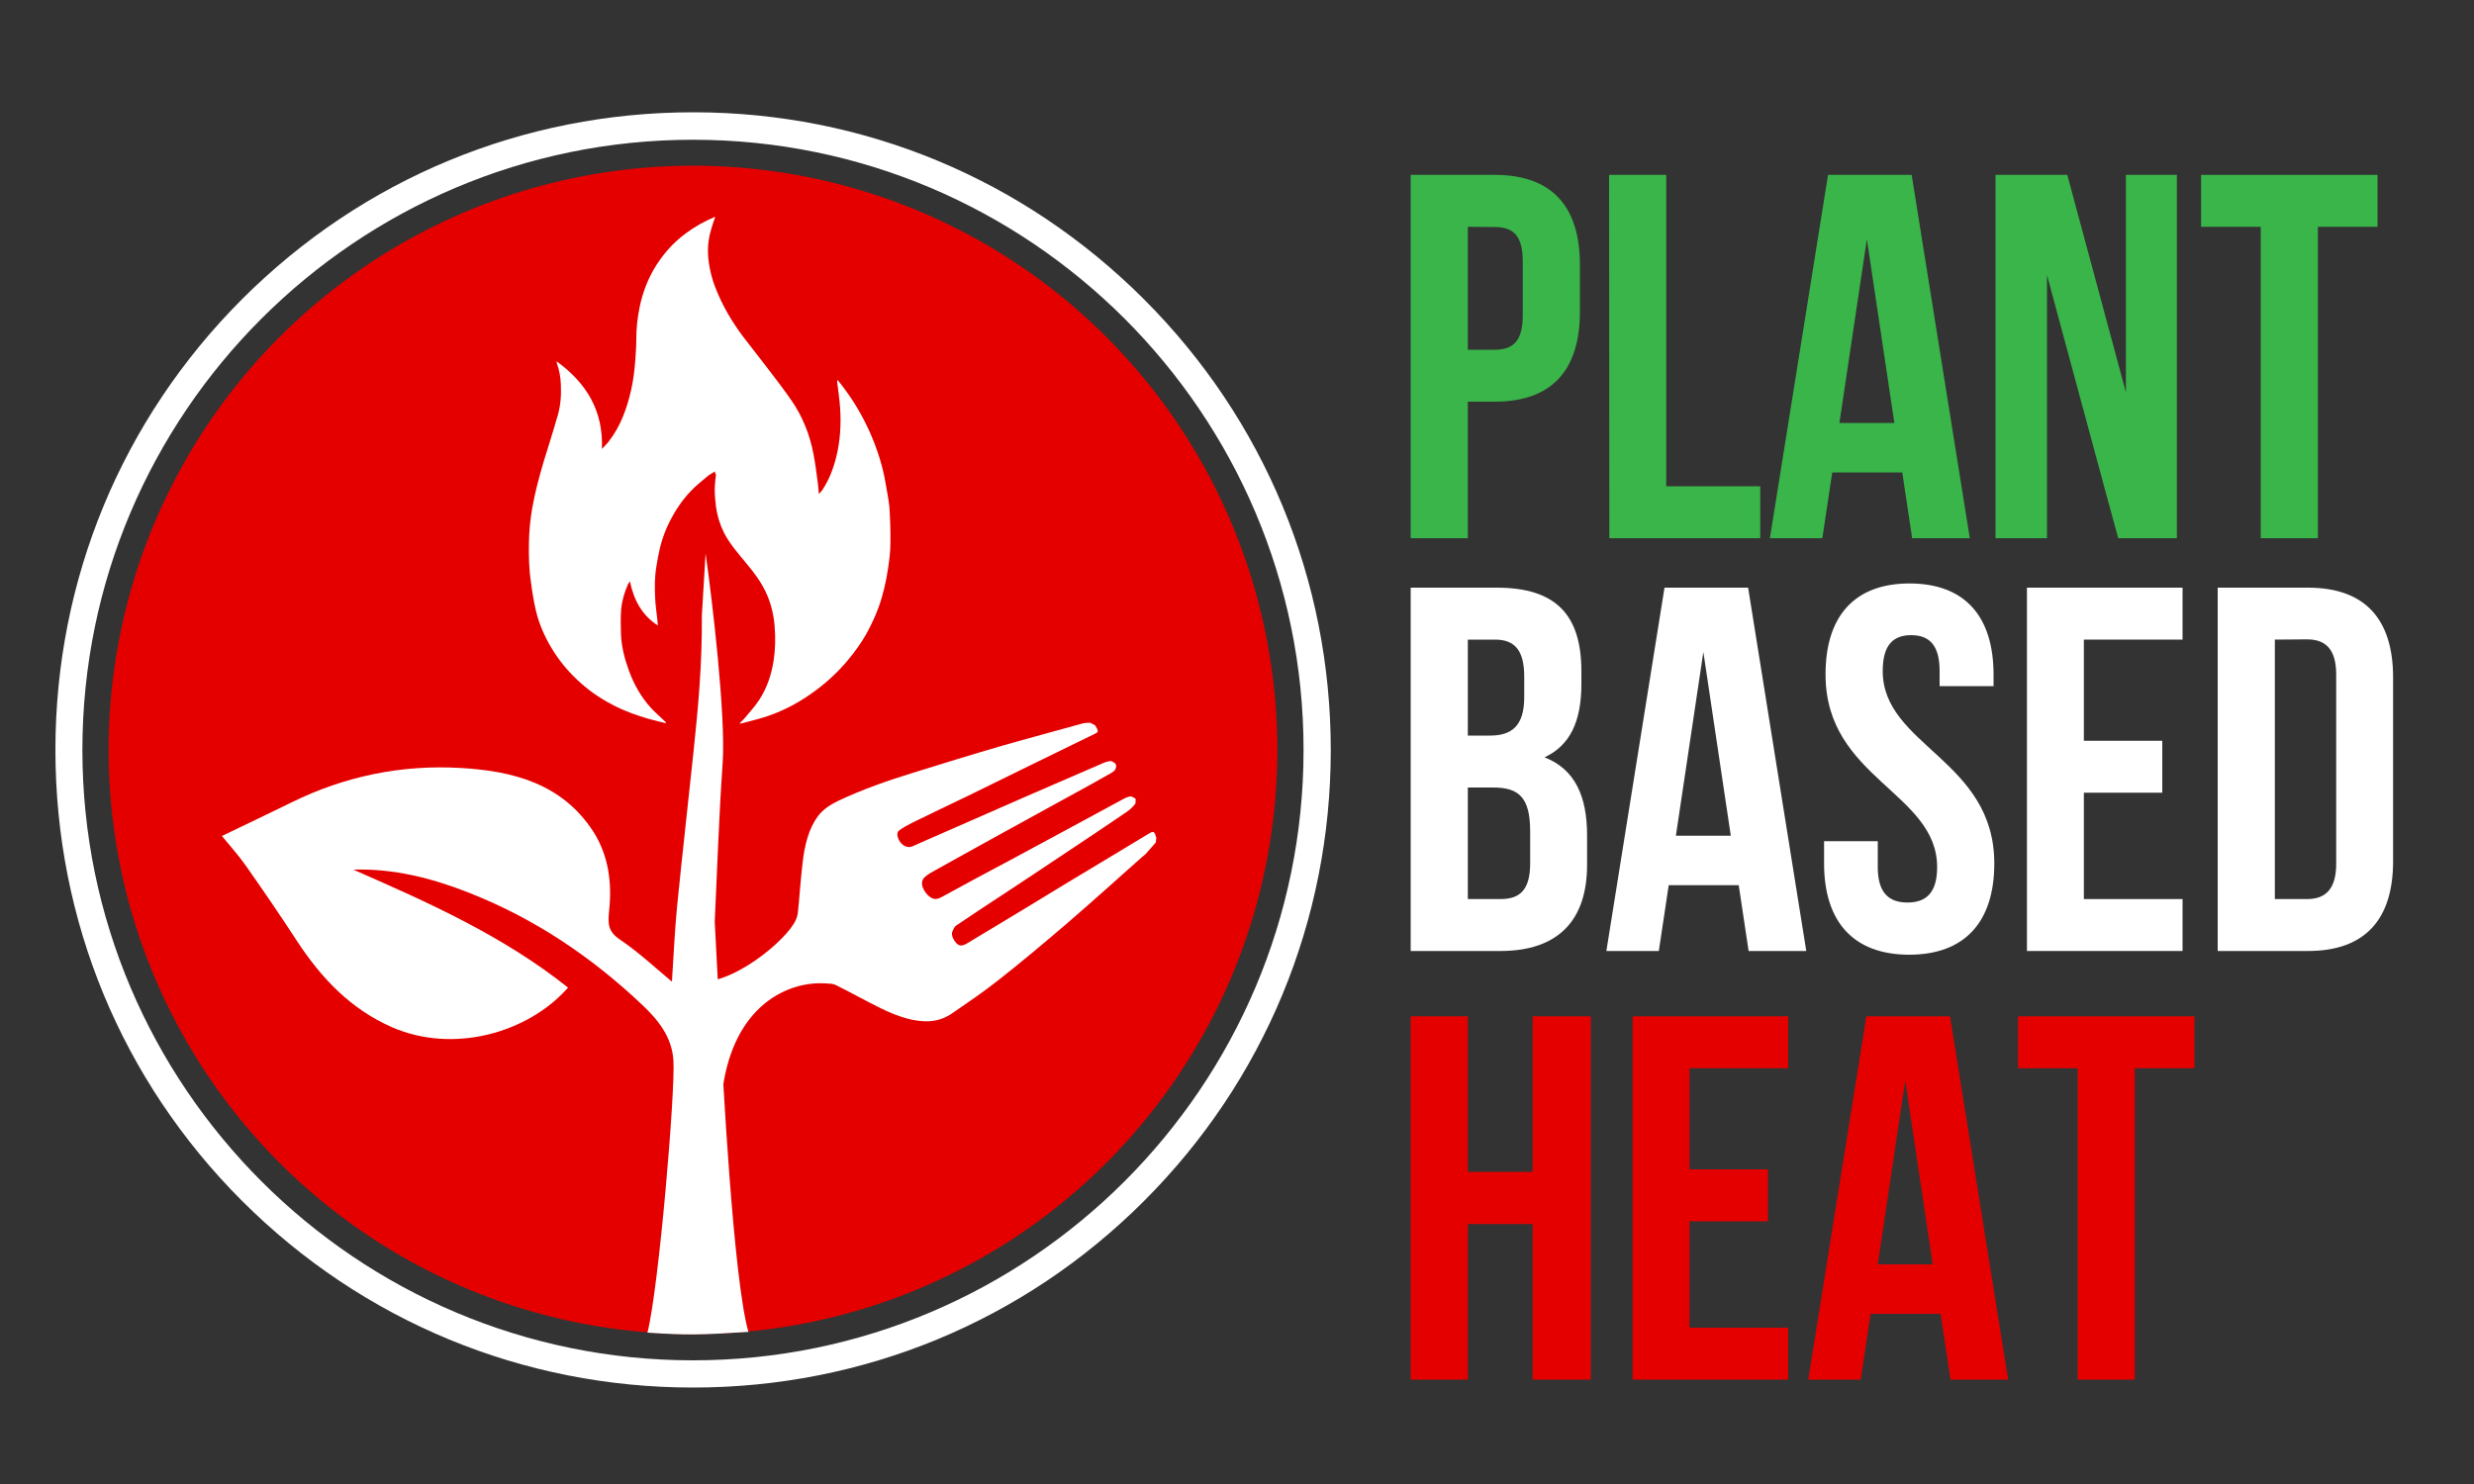
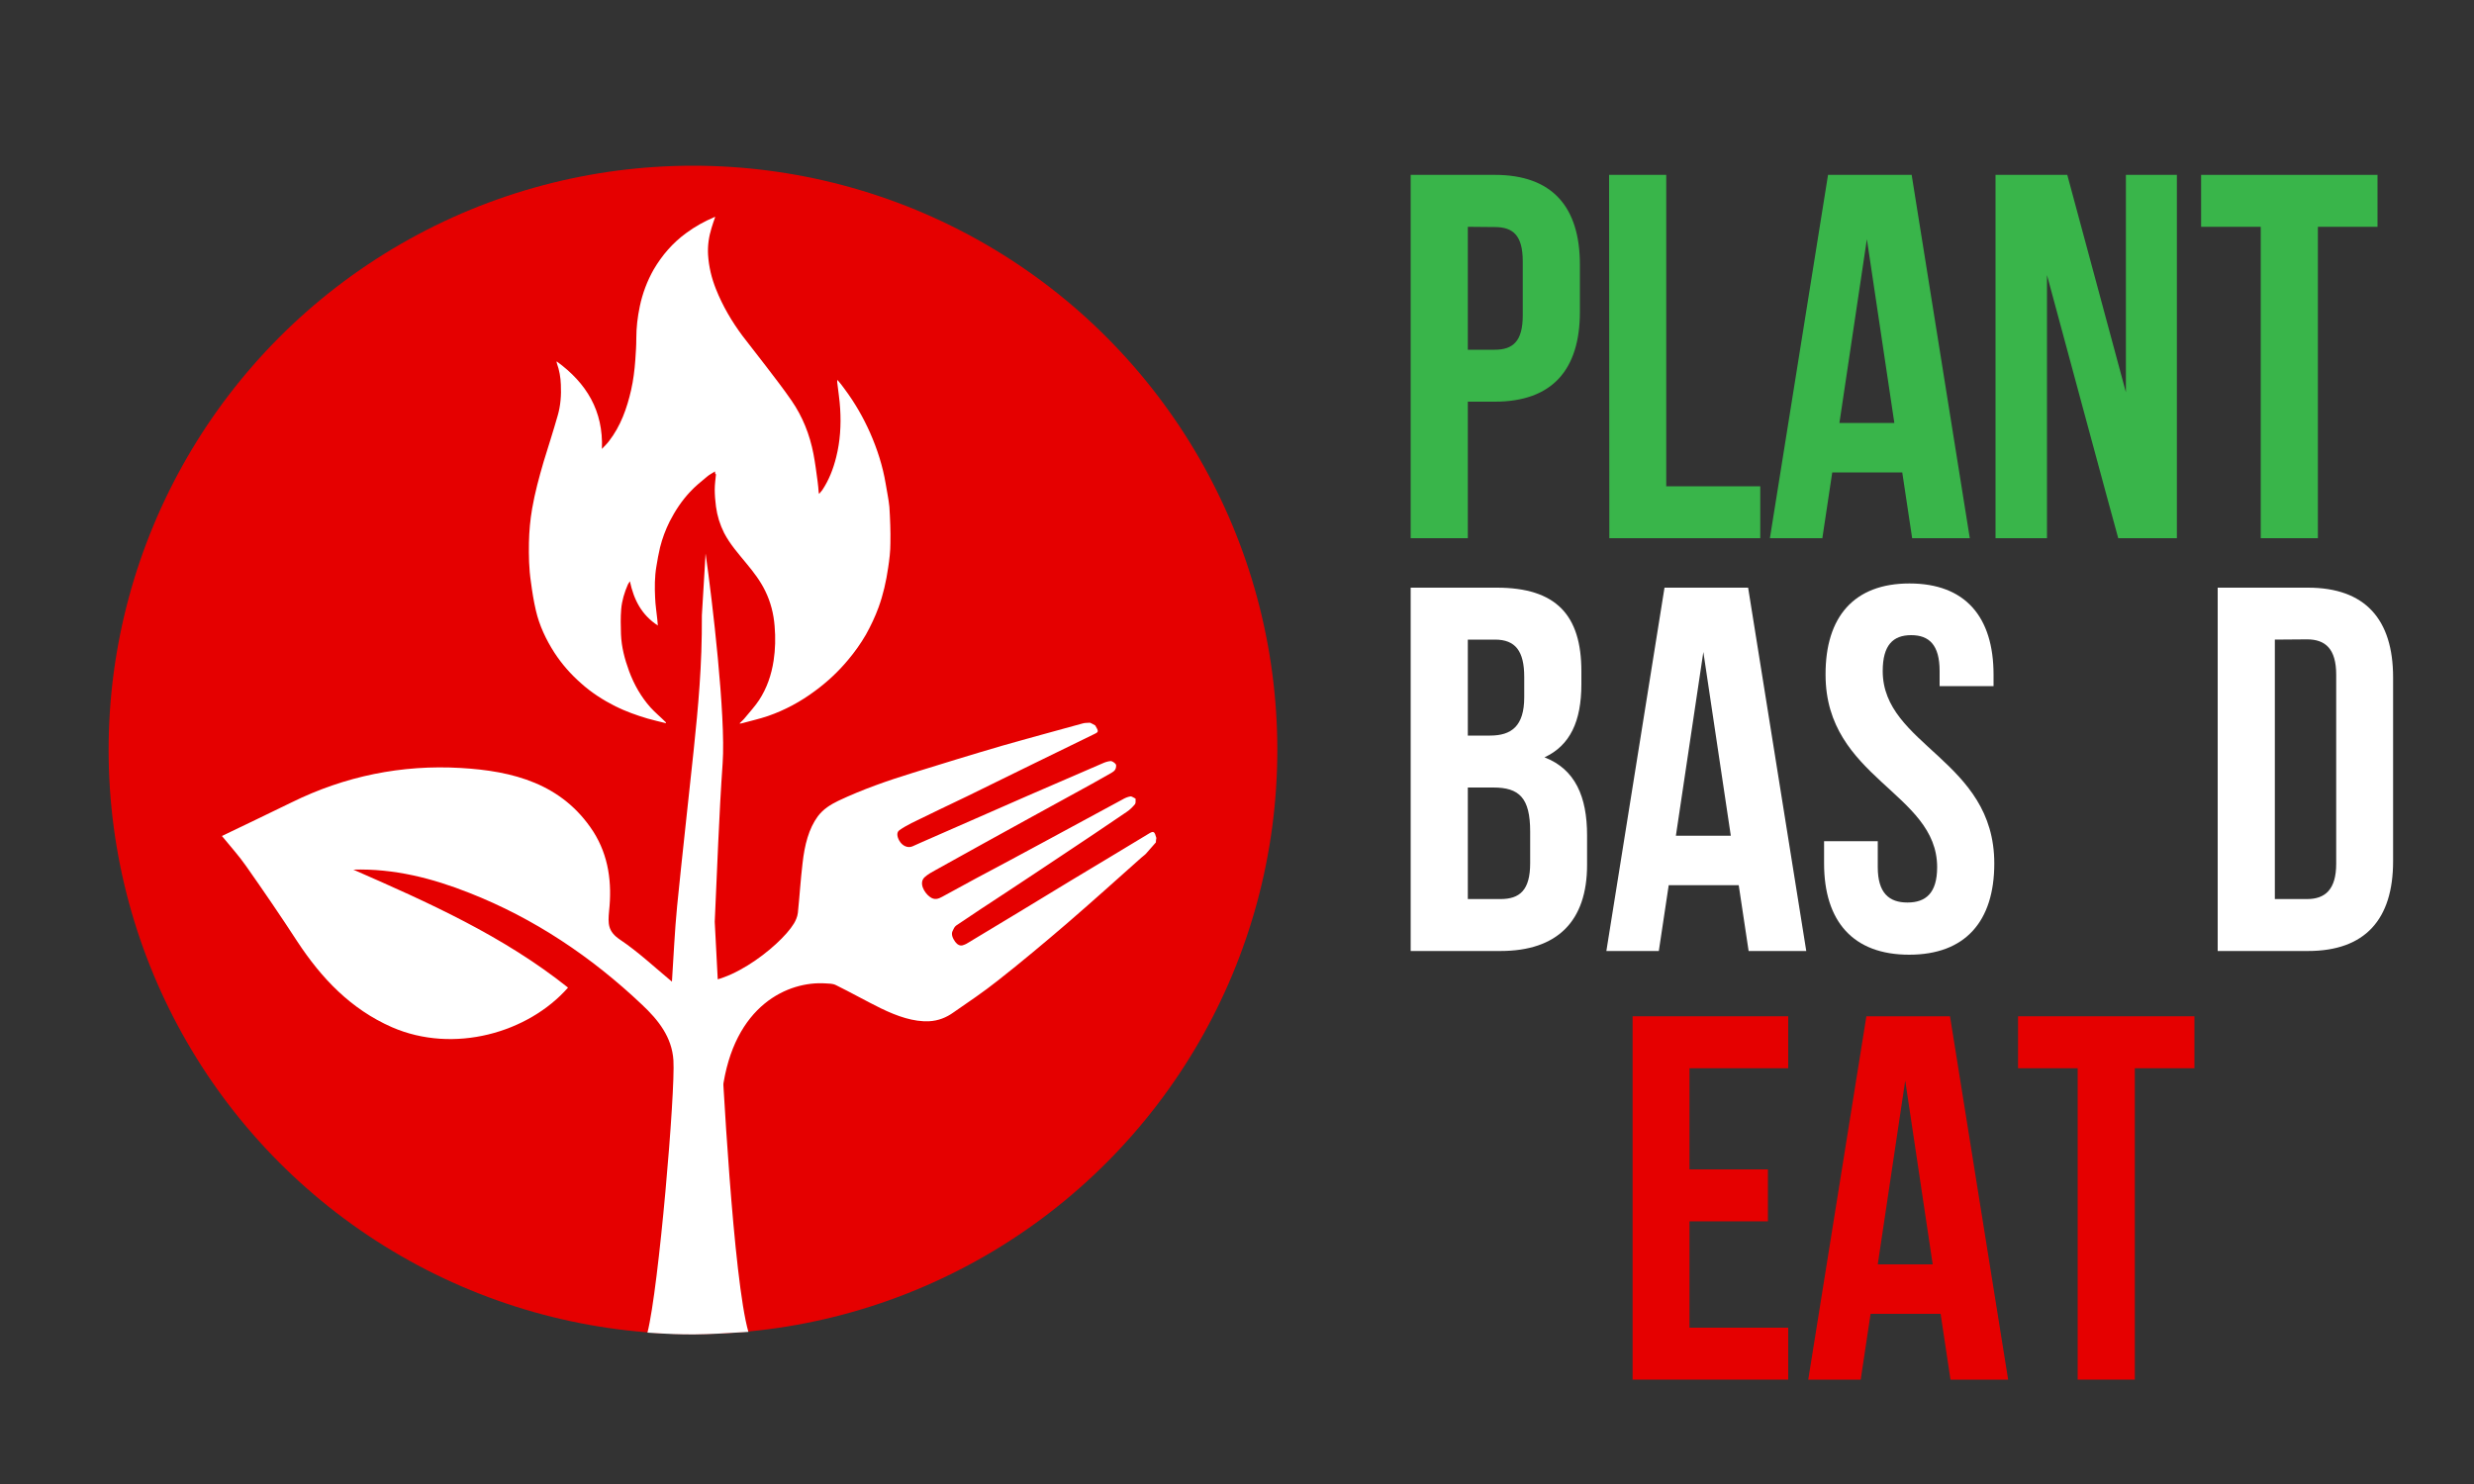
<svg xmlns="http://www.w3.org/2000/svg" version="1.1" id="Layer_1" x="0px" y="0px" viewBox="0 0 1000 600" style="enable-background:new 0 0 1000 600;" xml:space="preserve">
  <rect x="0" y="0" width="1000" height="600" fill="#333333" stroke="none" />
  <style type="text/css">
	.st0{fill:#FFFFFF;}
	.st1{fill:#E50000;}
	.st2{fill:#39B54A;}
</style>
-   <path class="st0" d="M280.1,561c-68.8,0-133.6-26.8-182.3-75.5S22.4,372.1,22.4,303.2c0-68.8,26.8-133.6,75.5-182.3  s113.4-75.5,182.3-75.5S413.7,72.3,462.4,121s75.5,113.4,75.5,182.3c0,68.8-26.8,133.6-75.5,182.3S348.9,561,280.1,561z M280.1,56.5  C144,56.5,33.3,167.2,33.3,303.2S144,550,280.1,550s246.8-110.7,246.8-246.8S416.2,56.5,280.1,56.5z" />
  <circle class="st1" cx="280.1" cy="303.2" r="236.2" />
  <g>
    <path class="st0" d="M289,190.6c-1.2,0.8-2.3,1.3-3.2,2.1c-2.4,2-4.8,3.9-6.9,6.2c-3.3,3.5-6,7.6-8.2,11.9c-1.7,3.4-3,6.9-3.9,10.5   c-0.6,2.6-1.1,5.2-1.5,7.8c-0.7,4.1-0.7,8.4-0.5,12.5c0.1,3,0.6,6,0.9,9c0.1,0.7,0.1,1.4,0.2,2.3c-6.6-4.3-9.7-10.4-11.3-17.9   c-0.3,0.5-0.6,0.9-0.8,1.3c-1.4,3.2-2.4,6.5-2.7,9.9c-0.3,3.4-0.2,6.8-0.1,10.2c0.2,5.2,1.5,10.1,3.3,15c2,5.4,4.8,10.3,8.6,14.6   c1.9,2.1,4.1,3.9,6.1,5.9c0.1,0.1,0.2,0.2,0.2,0.5c-2.5-0.6-5-1.2-7.5-1.9c-4.4-1.3-8.8-2.9-12.9-4.9c-5.1-2.6-9.8-5.6-14-9.4   c-4.1-3.6-7.7-7.7-10.7-12.3c-3.4-5.3-6.1-11-7.5-17.1c-0.9-3.8-1.5-7.7-2-11.5c-0.8-5.3-0.9-10.7-0.8-16c0.1-4.6,0.5-9.1,1.3-13.7   c1.1-6.4,2.8-12.6,4.6-18.8c1.9-6.2,3.9-12.4,5.7-18.7c1.2-4.1,1.5-8.3,1.3-12.6c-0.1-2.9-0.6-5.8-1.6-8.6   c-0.1-0.2-0.1-0.4-0.1-0.8c12.1,8.8,18.9,20,18.3,35.4c1.1-1.2,2.1-2.1,2.9-3.2c4.7-6.1,7.2-13.2,8.9-20.6c0.9-4,1.4-8.1,1.7-12.2   c0.2-2.9,0.4-5.8,0.4-8.7c0-4.4,0.5-8.6,1.4-12.9c1.1-5.3,3-10.3,5.6-14.9c3.4-5.8,7.7-10.8,13.2-14.8c3.5-2.6,7.3-4.7,11.3-6.4   c0.1,0,0.2-0.1,0.4-0.1c-0.5,1.5-1.1,3-1.5,4.5c-1.1,3.5-1.6,7.1-1.4,10.8c0.3,4.8,1.4,9.4,3.2,13.9c2.7,6.8,6.4,13.1,10.8,19   c3,4,6.3,8,9.3,12c3.5,4.6,7.1,9.2,10.4,14c4.5,6.5,7.4,13.8,8.9,21.6c0.7,3.7,1.2,7.5,1.7,11.3c0.2,1.4,0.3,2.8,0.4,4.1   c0,0.2,0.1,0.4,0.2,0.8c0.5-0.6,0.9-1.1,1.3-1.6c2.7-4.1,4.4-8.5,5.6-13.3c1.6-6.4,2-12.9,1.6-19.5c-0.2-3.6-0.8-7.2-1.2-10.8   c0-0.2,0-0.5,0.1-0.9c1,1.2,2,2.4,2.9,3.7c4.1,5.5,7.5,11.4,10.3,17.7c2.9,6.6,5.1,13.4,6.3,20.6c0.5,3.1,1.2,6.3,1.5,9.4   c0.3,4.9,0.5,9.8,0.4,14.6c0,3.3-0.4,6.6-0.9,9.9c-0.8,5.5-2,10.9-3.9,16.1c-1.4,3.8-3.1,7.4-5.1,11c-2.1,3.6-4.5,7-7.2,10.2   c-3.9,4.7-8.4,8.9-13.3,12.5c-5.9,4.4-12.2,7.8-19.1,10.2c-3.5,1.2-7.2,2-10.8,3c-0.2,0-0.4,0-0.7,0c0.9-0.9,1.7-1.6,2.4-2.5   c1.9-2.3,3.9-4.5,5.5-6.9c3.2-4.9,5-10.2,5.9-16c0.7-4.6,0.8-9.3,0.4-14c-0.4-5-1.6-9.7-3.8-14.2c-2-4.1-4.7-7.6-7.6-11.1   c-3.2-3.9-6.6-7.7-9-12.3c-1.7-3.4-2.8-6.9-3.3-10.7c-0.3-2.3-0.5-4.6-0.5-6.9c0-2,0.3-4.1,0.5-6.1C289,191.5,289,191.2,289,190.6   L289,190.6z" />
    <path class="st0" d="M288.9,372.7c1-21.4,1.7-42.8,3.2-64.2c1.3-19-4.2-65.9-6.9-84.7l-1.5,25c0.1,20.6-1.5,37-3.3,54.4   c-2.2,21-4.6,42-6.7,63.1c-1,10.1-1.4,20.2-2.1,30.6c-7.2-6-13.7-12.1-21-17c-4.9-3.3-4.9-6.4-4.4-11.6c1.2-11.2-0.1-22.2-6.4-32.1   c-12.6-19.4-32.5-24.5-53.6-25.7c-23.8-1.4-46.8,3.3-68.3,13.9c-9.8,4.8-19.7,9.5-28.2,13.6c3.4,4.2,6.9,8,9.8,12.2   c7.1,10.1,14,20.2,20.7,30.5c9.8,14.9,21.6,27.3,38.2,34.6c25,10.9,55.1,2.3,71.2-16c-26.2-20.9-56.4-34.4-86.8-47.7   c16.5-0.5,32,3.5,46.9,9.4c26.2,10.3,49.3,25.8,69.8,45.2c6.6,6.2,12.1,13.1,12.7,22.5c0.8,12.6-5.9,91.9-10.5,110.1   c16.5,1.1,21.4,0.9,40.8-0.3c-6.1-21.2-10.5-105.3-11.3-122.1C290.4,400.3,289.7,389.3,288.9,372.7L288.9,372.7z" />
    <path class="st0" d="M464.6,336.9c-10.5,6.4-21.1,12.7-31.7,19.1c-7,4.2-13.9,8.5-20.9,12.7c-7.1,4.3-14.3,8.6-21.4,12.9   c-0.5,0.3-1,0.4-1.5,0.6c-1,0.3-2.1-0.2-3-1.4c-1-1.4-1.7-3-1.1-4.3c0.4-0.9,0.8-1.8,1.5-2.3c6.6-4.5,13.2-8.8,19.9-13.2   c7.5-4.9,14.9-9.9,22.3-14.8c9-6,17.9-11.9,26.8-18c1.2-0.8,2.3-1.9,3.3-3.1c0.3-0.4,0.2-1.5,0.2-2.2c-0.7-0.3-1.5-1-2.1-0.9   c-1.2,0.2-2.3,0.7-3.3,1.3c-10.6,5.7-21.2,11.5-31.8,17.2c-9.2,5-18.4,9.9-27.6,14.8c-4.5,2.4-8.9,4.9-13.4,7.3   c-1.5,0.8-3.1,1.5-5.1-0.1c-2.1-1.6-4.4-5.5-2-7.8c1.4-1.3,3-2.1,4.6-3c12.5-7,25.1-13.9,37.6-20.8c8.5-4.7,17-9.3,25.5-14   c2.6-1.5,5.2-2.9,7.8-4.4c0.6-0.4,1.2-0.7,1.6-1.4c0.3-0.5,0.5-1.7,0.2-2.1c-0.4-0.6-1.5-1.3-2-1.3c-1.3,0.1-2.4,0.5-3.5,1   c-9.9,4.3-19.8,8.6-29.8,12.9c-5.7,2.5-11.4,5-17.1,7.5c-8.7,3.8-17.3,7.6-26,11.4c-1.3,0.6-2.5,1.1-3.8,1.7   c-1.9,0.8-4.1-0.2-5.3-2.3c-1-1.8-1.1-3.4,0-4.2c1.5-1.1,3.2-2,4.9-2.9c7.5-3.7,15.1-7.3,22.6-10.9c8.8-4.3,17.5-8.6,26.3-12.9   c8.4-4.1,16.8-8.2,25.2-12.3c1.6-0.8,1.6-1,0.2-3.4c-0.7-0.4-1.4-0.8-2.1-1.1c-1,0.1-2.1,0-3,0.3c-10.8,3-21.7,5.9-32.5,9   c-12,3.5-24,7.2-35.9,10.9c-10.4,3.2-20.7,6.8-30.4,11.4c-3.1,1.5-6,3.3-8.2,6.2c-3.7,5-5.4,11.7-6.2,19   c-0.8,6.6-1.2,13.4-1.9,20.1c-0.2,1.7-1,3.3-1.6,4.3c-5.6,9.3-29.9,28.4-43.2,22.5l14.3,45c4.5-34.8,26.9-44.3,41.7-43.3   c1.3,0.1,2.8,0,4.2,0.7c6.1,3,12.1,6.4,18.2,9.4c6.6,3.2,13.2,5.5,19.5,5.2c3.7-0.2,6.9-1.5,9.7-3.5c6.1-4.2,12.3-8.4,18.1-13   c9.4-7.4,18.6-15.1,27.7-22.9c10.2-8.8,20.2-17.8,30.3-26.8c0.8-0.7,1.6-1.2,2.2-2c1.2-1.3,2.4-2.8,3.6-4.1c0-0.6,0.1-1.2,0.2-1.8   C466.7,336.2,466.3,335.9,464.6,336.9L464.6,336.9z" />
  </g>
  <g>
    <path class="st2" d="M638.6,107v19.1c0,23.5-11.3,36.3-34.4,36.3h-10.9v55.2h-23.1V70.7h34C627.3,70.7,638.6,83.5,638.6,107z    M593.3,91.7v49.7h10.9c7.3,0,11.3-3.4,11.3-13.8v-22c0-10.5-4-13.8-11.3-13.8L593.3,91.7L593.3,91.7z" />
    <path class="st2" d="M650.4,70.7h23.1v125.9h38v21h-61L650.4,70.7L650.4,70.7z" />
    <path class="st2" d="M796.2,217.6h-23.3l-4-26.6h-28.3l-4,26.6h-21.2l23.5-146.9h33.8L796.2,217.6L796.2,217.6z M743.5,171h22.2   l-11.1-74.3L743.5,171z" />
    <path class="st2" d="M827.4,111.2v106.4h-20.8V70.7h29l23.7,87.9V70.7h20.6v146.9h-23.7C856.1,217.6,827.4,111.2,827.4,111.2z" />
    <path class="st2" d="M889.7,70.7H961v21h-24.1v125.9h-23.1V91.7h-24.1L889.7,70.7L889.7,70.7z" />
  </g>
  <g>
    <path class="st0" d="M639.2,271.4v5.2c0,15.1-4.6,24.8-14.9,29.6c12.4,4.8,17.2,15.9,17.2,31.5v12c0,22.7-12,34.8-35,34.8h-36.3   V237.6H605C629,237.6,639.2,248.7,639.2,271.4L639.2,271.4z M593.3,258.6v38.8h9c8.6,0,13.8-3.8,13.8-15.5v-8.2   c0-10.5-3.6-15.1-11.8-15.1L593.3,258.6L593.3,258.6z M593.3,318.4v45.1h13.2c7.8,0,12-3.6,12-14.5v-12.8   c0-13.6-4.4-17.8-14.9-17.8H593.3L593.3,318.4z" />
    <path class="st0" d="M730.1,384.5h-23.3l-4-26.6h-28.3l-4,26.6h-21.2l23.5-146.9h33.8L730.1,384.5L730.1,384.5z M677.4,337.9h22.2   l-11.1-74.3L677.4,337.9z" />
    <path class="st0" d="M771.8,235.9c22.5,0,34,13.4,34,36.9v4.6H784v-6.1c0-10.5-4.2-14.5-11.5-14.5s-11.5,4-11.5,14.5   c0,30.2,45.1,35.9,45.1,77.8c0,23.5-11.8,36.9-34.4,36.9s-34.4-13.4-34.4-36.9v-9H759v10.5c0,10.5,4.6,14.3,12,14.3s12-3.8,12-14.3   c0-30.2-45.1-35.9-45.1-77.8C737.8,249.4,749.4,235.9,771.8,235.9L771.8,235.9z" />
-     <path class="st0" d="M842.3,299.5H874v21h-31.7v43h39.9v21h-62.9V237.6h62.9v21h-39.9V299.5L842.3,299.5z" />
    <path class="st0" d="M896.4,237.6h36.5c23.1,0,34.4,12.8,34.4,36.3v74.3c0,23.5-11.3,36.3-34.4,36.3h-36.5V237.6L896.4,237.6z    M919.5,258.6v104.9h13c7.3,0,11.8-3.8,11.8-14.3v-76.4c0-10.5-4.4-14.3-11.8-14.3L919.5,258.6L919.5,258.6z" />
  </g>
  <g>
-     <path class="st1" d="M593.3,557.8h-23.1V410.9h23.1v62.9h26.2v-62.9H643v146.9h-23.5v-62.9h-26.2V557.8z" />
    <path class="st1" d="M682.9,472.8h31.7v21h-31.7v43h39.9v21h-62.9V410.9h62.9v21h-39.9V472.8z" />
    <path class="st1" d="M811.7,557.8h-23.3l-4-26.6h-28.3l-4,26.6h-21.2l23.5-146.9h33.8L811.7,557.8L811.7,557.8z M759,511.2h22.2   l-11.1-74.3L759,511.2z" />
    <path class="st1" d="M815.7,410.9H887v21h-24.1v125.9h-23.1V431.9h-24.1L815.7,410.9L815.7,410.9z" />
  </g>
</svg>